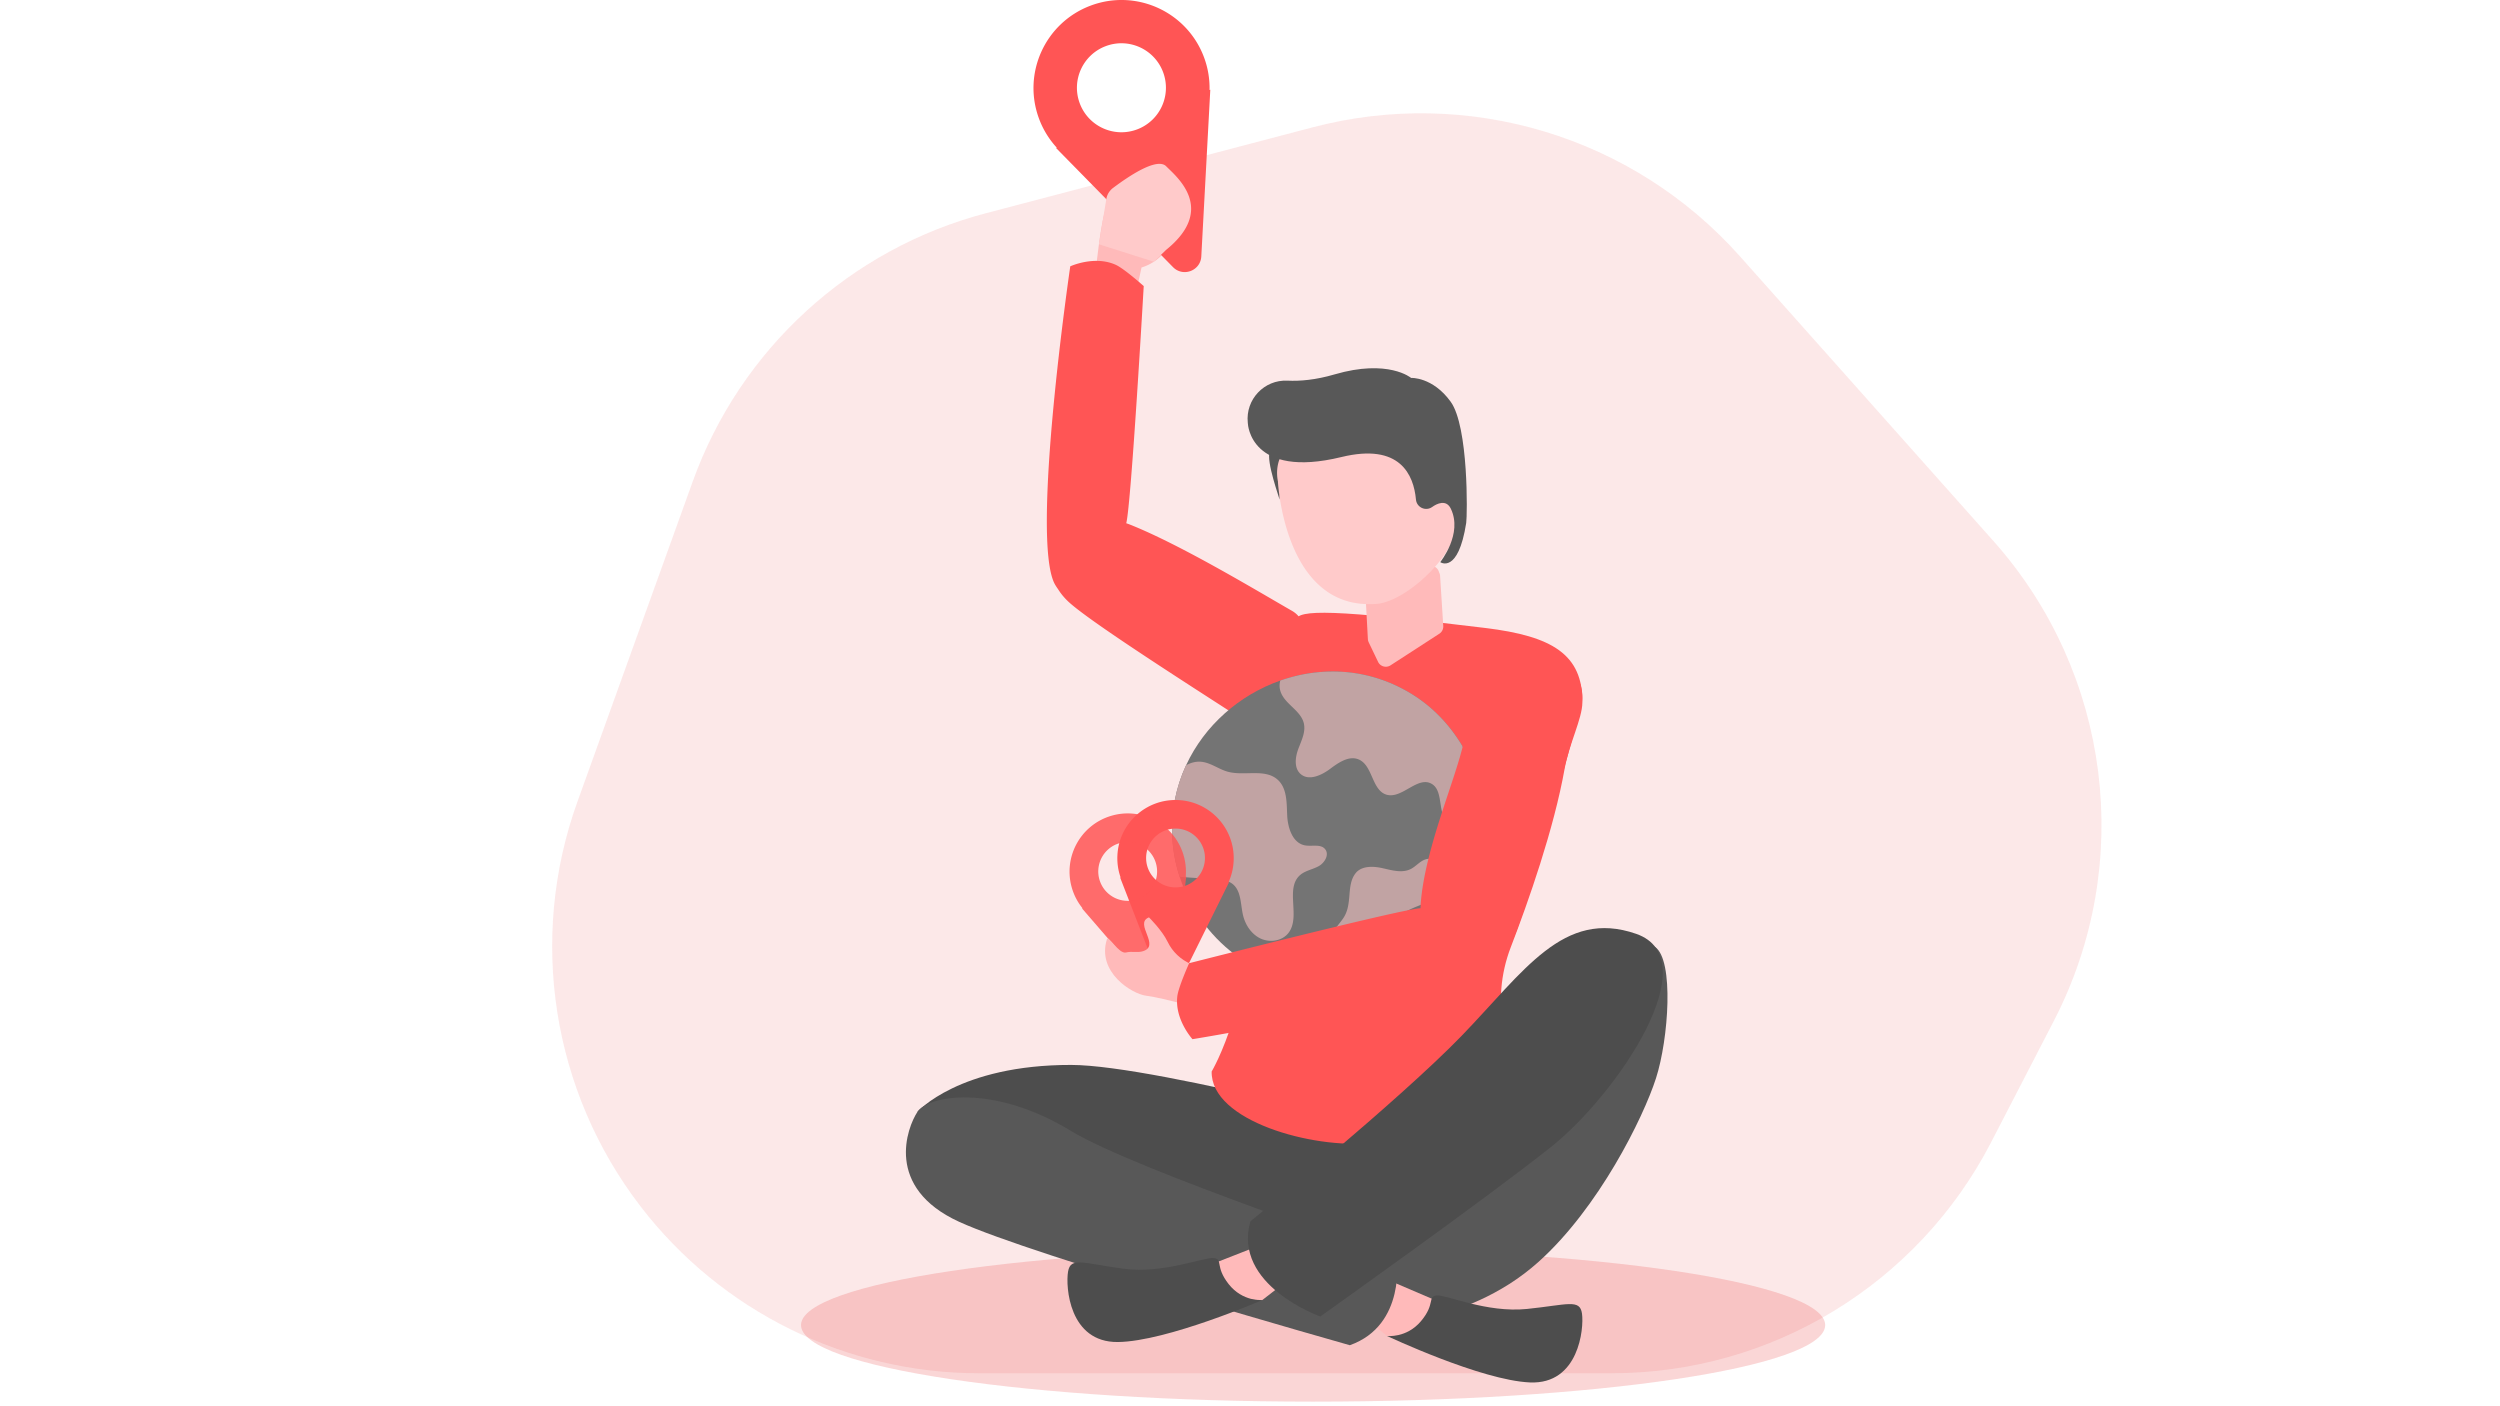
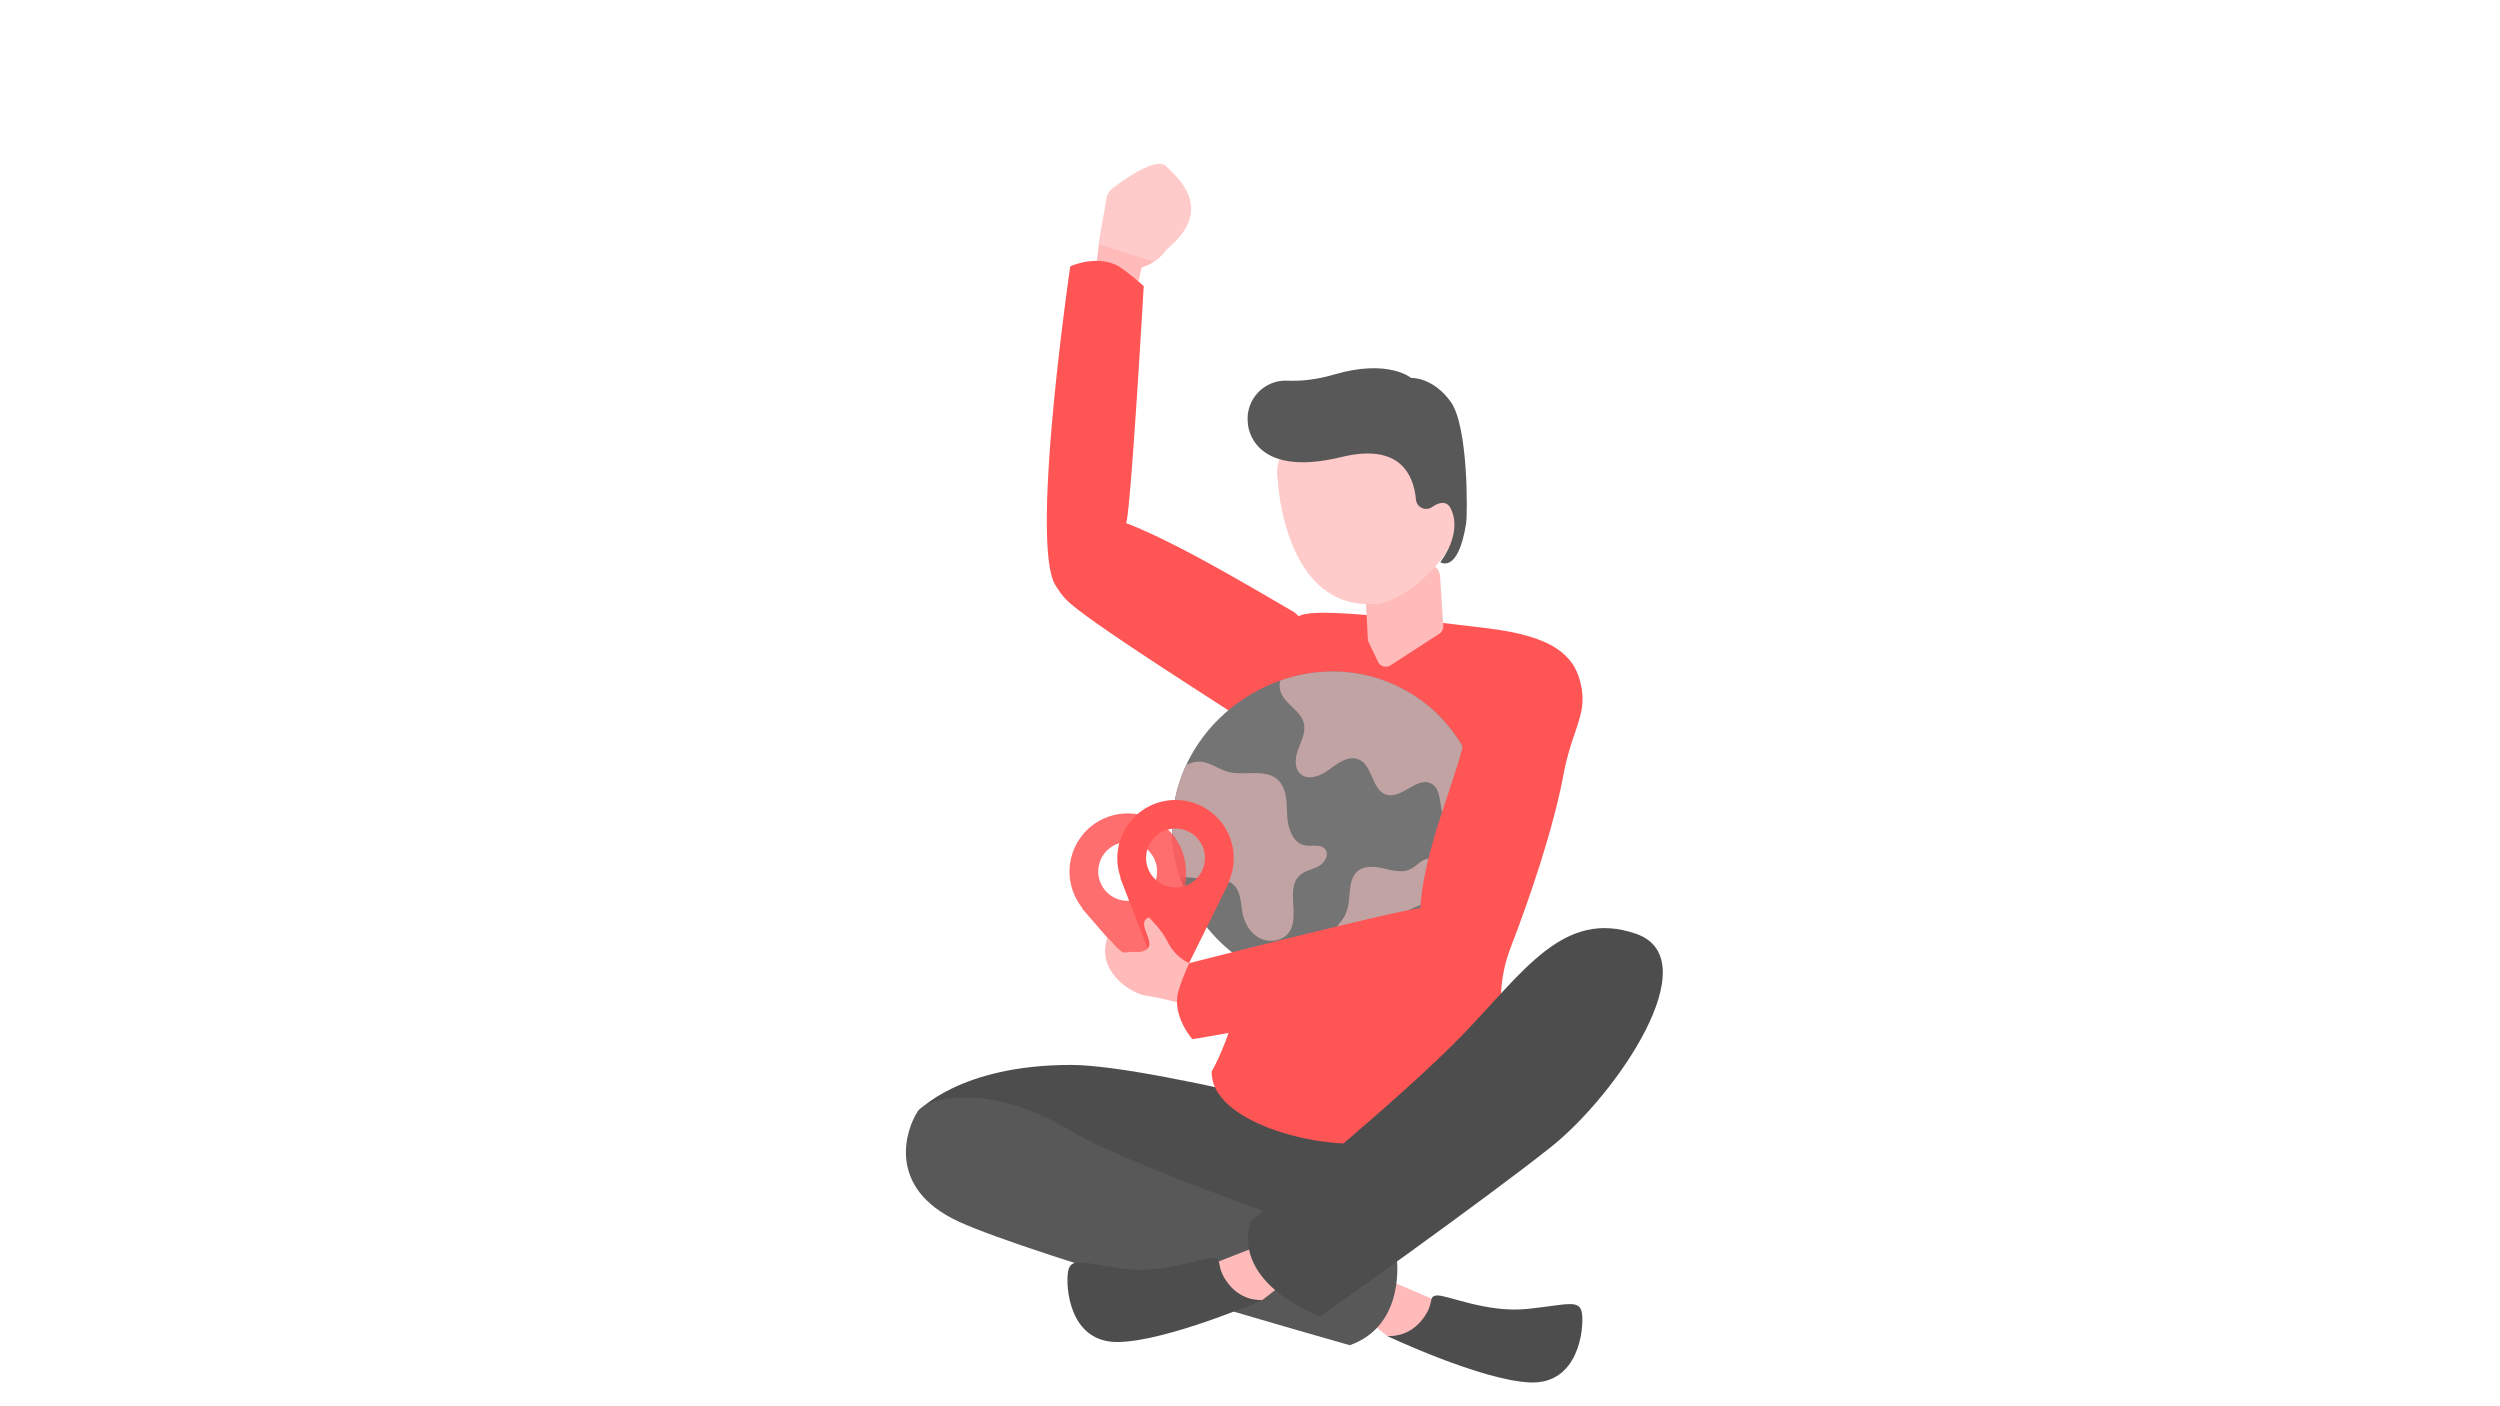
<svg xmlns="http://www.w3.org/2000/svg" xml:space="preserve" viewBox="0 0 1920 1080" id="Personfindinglocationforvacation">
-   <path fill="#ea3433" d="M1237.882 1054.65H751.948c-101.837 0-197.892-47.32-259.953-128.061-68.095-88.592-86.385-205.765-48.527-310.895l88.557-245.921c36.562-101.532 120.745-178.571 225.113-206.01l250.909-65.965c119.339-31.375 246.187 6.91 328.241 99.069l194.667 218.64c90.286 101.405 108.731 247.967 46.385 368.58l-48.2 93.247c-56.295 108.912-168.655 177.316-291.258 177.316z" opacity=".11" class="color2a94f4 svgShape" />
-   <path fill="#ea3433" d="M615.197 1017.69c0 32.446 176.072 58.771 393.288 58.771 217.186 0 393.258-26.326 393.258-58.771 0-32.464-176.072-58.786-393.258-58.786-217.216 0-393.288 26.322-393.288 58.786z" opacity=".2" class="color2a94f4 svgShape" />
  <path fill="#ffbaba" d="m871.991 227.036 4.705-21.605s22.521-5.723 24.173-29.481c1.65-23.76-44.013-33.179-50.199-19.894-2.522 5.416-4.689 17.09-6.371 29.02-2.445 17.335-3.866 35.209-3.866 35.209l31.558 6.751z" class="colorfcd2b1 svgShape" />
  <path fill="#ff5555" d="M821.964 204.533s18.656-8.607 35.047-1.102c6.431 2.944 21.371 16.276 21.371 16.276s-9.639 168.302-13.431 182.137c1.01.345 1.97.705 2.998 1.096 39.676 15.837 98.349 51.311 124.214 66.139 12.489 7.165 7.549 19.861 15.274 31.371 5.256 7.853 9.15 16.485 11.402 25.779 3.524 14.655 2.766 29.847-10.031 39.082-4.788 3.474-10.428 5.281-16.067 5.492a30.549 30.549 0 0 1-17.898-4.894c-35.732-23.509-135.186-86.002-154.227-103.734-3.331-3.118-6.023-6.416-8.089-9.78-.81-1.076-1.535-2.239-2.312-3.549-19.113-34.213 11.749-244.313 11.749-244.313z" class="colorffbe55 svgShape" />
-   <path fill="#585858" d="M1047.147 1017.641s76.569 3.304 134.378-48.475c46.254-41.431 80.489-110.701 90.253-141.005 9.764-30.305 13.956-90.794-.666-100.897-14.623-10.104-279.39 241.902-279.39 241.902l55.425 48.475z" class="color0b4870 svgShape" />
  <path fill="#4d4d4d" d="M704.624 853.847s31.9-36.098 118.029-35.982c67.065.09 287.097 60.375 287.097 60.375l-95.699 102.313-309.427-126.706z" class="color0e538c svgShape" />
  <path fill="#ffbaba" d="m1104.926 999.693-44.66-19.139-15.252 28.709 20.216 16.756h34.113z" class="colorfcd2b1 svgShape" />
  <path fill="#4d4d4d" d="M1065.23 1026.019s14.974 1.862 26.139-11.434 4.785-18.879 11.962-19.677c7.177-.797 38.28 13.557 69.382 10.368s40.672-7.936 42.267 3.608c1.595 11.545-2.49 54.425-39.972 52.83-37.483-1.595-109.778-35.695-109.778-35.695z" class="color0e538c svgShape" />
  <path fill="#585858" d="M822.653 868.65c48.738 29.703 250.012 97.245 250.012 97.245s7.509 51.789-36.006 67.234c0 0-242.716-68.481-300.135-94.82-57.42-26.339-39.875-72.404-31.9-84.461 7.975-12.058 57.42-22.137 118.029 14.802z" class="color0b4870 svgShape" />
  <path fill="#ff5555" d="M1160.279 727.455c-7.873 20.429-9.756 42.725-4.988 64.144 9.445 42.517-1.304 45.369-1.304 45.369s-51.138 35.498-101.061 40.81c-44.704 4.756-123.186-16.943-122.37-54.865 0 0 34.168-56.848 29.789-152.286-4.522-97.909 18.774-120.371 40.226-148.161 31.727-41.101-93.384-68.709 140.348-40.151 51.063 6.239 74.749 20.249 74.343 57.301-.133 12.314-10.309 32.102-13.571 50.451-8.269 46.627-28.009 102.601-41.412 137.388z" class="colorffbe55 svgShape" />
  <path fill="#747474" d="M1134.046 678.562c-19.138 51.043-76.139 84.93-130.124 77.379-20.147-2.833-39.565-10.834-55.821-23.078-19.746-14.858-34.519-36.063-42.13-59.554-3.125-9.593-5.046-19.564-5.63-29.655-1.167-20.257 2.797-39.164 10.542-55.882 14.165-30.689 41.048-54.058 72.345-65.086 32.89-11.575 70.655-9.52 103.654 12.025 27.479 17.947 45.9 47.918 52.028 80.066v.012c4.061 21.253 2.747 43.455-4.864 63.773z" class="color1282d6 svgShape" />
  <path fill="#c1a3a3" d="M1012.713 665.236c-4.669 2.566-10.323 3.368-14.311 6.882-11.66 10.274.62 31.893-8.766 44.258-4.742 6.262-14.189 7.782-21.339 4.499-7.137-3.283-11.928-10.505-13.691-18.165-1.958-8.499-1.289-18.907-8.317-24.075-3.66-2.687-8.45-3.088-12.973-3.38-6.785-.45-13.581-.888-20.366-1.338-2.298-.158-4.657-.316-6.979-.608-3.125-9.593-5.046-19.564-5.63-29.655-1.167-20.257 2.797-39.164 10.542-55.882 3.587-2.03 7.611-3.125 11.721-2.724 7.186.693 13.229 5.63 20.172 7.587 12.828 3.611 28.829-2.699 38.629 6.323 7.113 6.554 6.724 17.606 7.162 27.26.45 9.666 4.17 21.315 13.691 23.029 5.338.973 12.086-1.289 15.478 2.955 3.33 4.146-.366 10.468-5.023 13.034zM1138.91 614.776v.012a42.316 42.316 0 0 1-5.885 10.286c-4.851 6.213-13.788 11.174-20.318 6.785-9.423-6.323-3.429-24.476-13.363-29.972-10.809-5.994-22.688 11.952-34.531 8.414-11.356-3.404-10.432-22.457-21.363-27.053-7.538-3.173-15.588 2.529-22.141 7.405-6.566 4.876-16.062 9.18-22.299 3.903-5.265-4.45-4.353-12.791-1.958-19.247 2.395-6.456 5.885-13.156 4.28-19.856-2.432-10.092-15.162-14.895-18.032-24.865-.754-2.614-.705-5.301-.073-7.903 32.89-11.575 70.655-9.52 103.654 12.025 27.48 17.947 45.9 47.918 52.029 80.066zM1073.691 705.425c5.487-7.23 15.449-8.941 23.433-13.258 7.049-3.812 13.109-10.715 13.202-18.728.093-8.013-8.013-15.868-15.636-13.397-4.242 1.375-7.16 5.278-11.127 7.313-6.627 3.4-14.572 1.029-21.838-.607-7.266-1.636-16.193-1.895-20.726 4.016-7.398 9.651-1.766 23.868-9.759 34.976-7.18 9.978-16.834 18.245-6.123 30.129 8.023 8.902 23.672 9.709 33.05 2.798 11.455-8.44 7.69-22.919 15.524-33.242z" class="color9dda9c svgShape" />
  <path fill="#ffbaba" d="M1105.026 438.993c-1.342-4.086-6.272-5.727-9.877-3.382-12.498 8.128-23.959 13.819-42.223 13.819-3.764 0-5.407-.612-6.612-1.471-2.866-2.045-6.838-1.67-9.051 1.068-.601.743-.792 1.315.297 1.548 6.459 1.377 11.148 6.829 11.522 13.381l1.44 26.839c.047.868.264 1.718.639 2.503l7.181 15.001c1.723 3.599 6.215 4.866 9.565 2.697l12.842-8.314 24.67-15.99a6.618 6.618 0 0 0 3.005-5.971l-2.439-38.493a6.444 6.444 0 0 0-.57-2.234 9.655 9.655 0 0 1-.389-1.001z" class="colorfcd2b1 svgShape" />
-   <path fill="#585858" d="M994.274 354.773c-.69-.055-.308 3.866-5.794 10.216-5.486 6.351-5.926 19.165-5.76 18.751.165-.414-10.605-29.809-7.518-37.011 3.086-7.201 9.435-9.025 11.051-6.676 1.616 2.348 8.021 14.72 8.021 14.72z" class="color0b4870 svgShape" />
  <path fill="#ffcaca" d="M1116.981 391.424c.671 6.88.833 13.057.141 17.549a11.985 11.985 0 0 1-.409 1.905c-.139.598-.274 1.252-.536 1.915-6.373 19.94-36.974 48.373-58.141 50.936-2.796.247-5.542.33-8.176.242-29.397-.713-46.208-20.633-55.777-41.94-.324-.772-.644-1.49-.963-2.21-8.411-19.808-10.858-40.25-11.489-47.401-.149-1.694-.17-2.653-.17-2.653-1.588-7.814.05-13.937.978-16.474.306-.883.522-1.328.522-1.328s.377-.087 1.003-.249c8.195-2.218 63.941-17.177 65.149-17.284 1.208-.107 57.031 2.489 57.031 2.489s8.459 31.226 10.837 54.503z" class="colorffe3ca svgShape" />
  <path fill="#585858" d="M958.384 325.442s1.808 42.606 71.809 25.565c45.057-10.969 55.523 13.678 57.26 32.636.561 6.115 7.54 9.278 12.515 5.679 3.41-2.467 10.678-6.079 14.245 1.3 9.363 19.371-7.829 40.594-8.071 41.109 0 0 13.667 9.578 19.909-30.132.879-5.59 1.924-73.942-11.935-93.089-13.858-19.147-30.4-18.279-30.4-18.279s-17.517-14.762-58.793-2.684c-14.494 4.241-26.566 5.26-36.13 4.797-17.899-.866-32.341 14.471-30.495 32.295l.086.803z" class="color0b4870 svgShape" />
  <path fill="#ffbaba" d="m930.556 970.909 45.244-17.715 14.335 29.179-20.737 16.106-34.096-1.081z" class="colorfcd2b1 svgShape" />
  <path fill="#4d4d4d" d="M969.398 998.479s-15.026 1.387-25.764-12.256c-10.738-13.644-4.184-19.021-11.333-20.046-7.149-1.024-38.69 12.337-69.676 8.164-30.985-4.174-40.4-9.221-42.36 2.266-1.96 11.488.764 54.477 38.278 54.07 37.516-.406 110.855-32.198 110.855-32.198zM960.306 937.98s114.355-93 162.204-142.445c47.85-49.444 78.154-97.736 133.979-78.375 55.825 19.361-14.354 123.179-65.394 163.779-51.039 40.6-177.116 130.138-177.116 130.138s-67.636-23.976-53.673-73.097z" class="color0e538c svgShape" />
-   <path fill="#ff5555" d="M924.573 43.729c-13.191-34.924-52.197-52.542-87.121-39.35-34.924 13.191-52.542 52.197-39.35 87.12a67.403 67.403 0 0 0 13.519 21.933l-.579.219 89.817 91.487c7.737 7.88 21.15 2.814 21.745-8.214l6.905-128.021-.579.219a67.389 67.389 0 0 0-4.357-25.393zm-51.24 55.642c-17.653 6.668-37.369-2.237-44.036-19.89-6.668-17.653 2.237-37.369 19.89-44.036 17.653-6.668 37.369 2.237 44.036 19.89 6.668 17.652-2.238 37.368-19.89 44.036z" class="colorffbe55 svgShape" />
  <path fill="#ffcaca" d="M849.652 152.851a13.319 13.319 0 0 1 5.144-8.489c12.811-9.633 33.978-23.64 40.872-16.623 7.739 7.878 38.92 32.684-.147 64.203l-9.381 9.077-42.187-13.435 5.699-34.733z" class="colorffe3ca svgShape" />
  <path fill="#ff5555" d="M947.447 661.084c1.104-24.655-17.988-45.538-42.643-46.642s-45.538 17.988-46.642 42.643a44.55 44.55 0 0 0 2.486 16.851l-.409-.018 30.672 79.012c2.642 6.806 12.112 7.23 15.352.688l37.611-75.954-.409-.018a44.578 44.578 0 0 0 3.982-16.562zm-45.647 20.42c-12.462-.558-22.113-11.113-21.555-23.576.558-12.462 11.113-22.113 23.576-21.555 12.462.558 22.113 11.113 21.555 23.576-.558 12.463-11.113 22.113-23.576 21.555z" class="colorffbe55 svgShape" />
  <path fill="#ff5555" d="M908.83 656.302c-7.235-23.596-32.229-36.858-55.825-29.623-23.596 7.235-36.858 32.229-29.623 55.825a44.576 44.576 0 0 0 7.998 15.039l-.391.12 55.413 64.134c4.773 5.524 13.836 2.745 14.692-4.505l9.935-84.172-.391.12a44.555 44.555 0 0 0-1.808-16.938zm-36.144 34.557c-11.927 3.657-24.56-3.047-28.217-14.973-3.657-11.927 3.047-24.56 14.973-28.217 11.927-3.657 24.56 3.046 28.217 14.973 3.657 11.926-3.047 24.56-14.973 28.217z" opacity=".85" class="colorffbe55 svgShape" />
  <path fill="#ffbaba" d="m922.174 743.612-7.484-3.214c-7.84-3.367-14.259-9.413-17.954-17.104-4.28-8.906-14.326-18.758-14.326-18.758-12.053 4.735 10.116 22.432-5.51 26.235-3.566.868-7.692-.34-12.148.739-5.57 1.348-13.514-13.707-14.627-10.186-7.964 25.182 19.061 41.958 30.097 43.39 14.533 1.885 45.046 11.022 45.046 11.022l-3.094-32.124z" class="colorfcd2b1 svgShape" />
  <path fill="#ff5555" d="M915.829 798.099s-13.839-15.186-11.634-33.078c.865-7.02 9.062-25.288 9.062-25.288s163.356-41.635 177.69-42.198c.023-1.067.077-2.091.139-3.189 3.116-42.606 26.732-95.252 33.056-124.387 3.059-14.07 9.139-27.195 17.778-38.035 5.899-7.382 12.953-13.701 21.132-18.654 12.907-7.785 27.618-11.65 40.287-2.24 4.757 3.515 8.184 8.347 10.087 13.658a30.55 30.55 0 0 1 .739 18.54c-11.621 41.163-41.164 154.846-52.318 178.352-1.966 4.117-4.298 7.68-6.88 10.665-.781 1.097-1.671 2.14-2.685 3.276-26.842 28.553-236.453 62.578-236.453 62.578z" class="colorffbe55 svgShape" />
</svg>